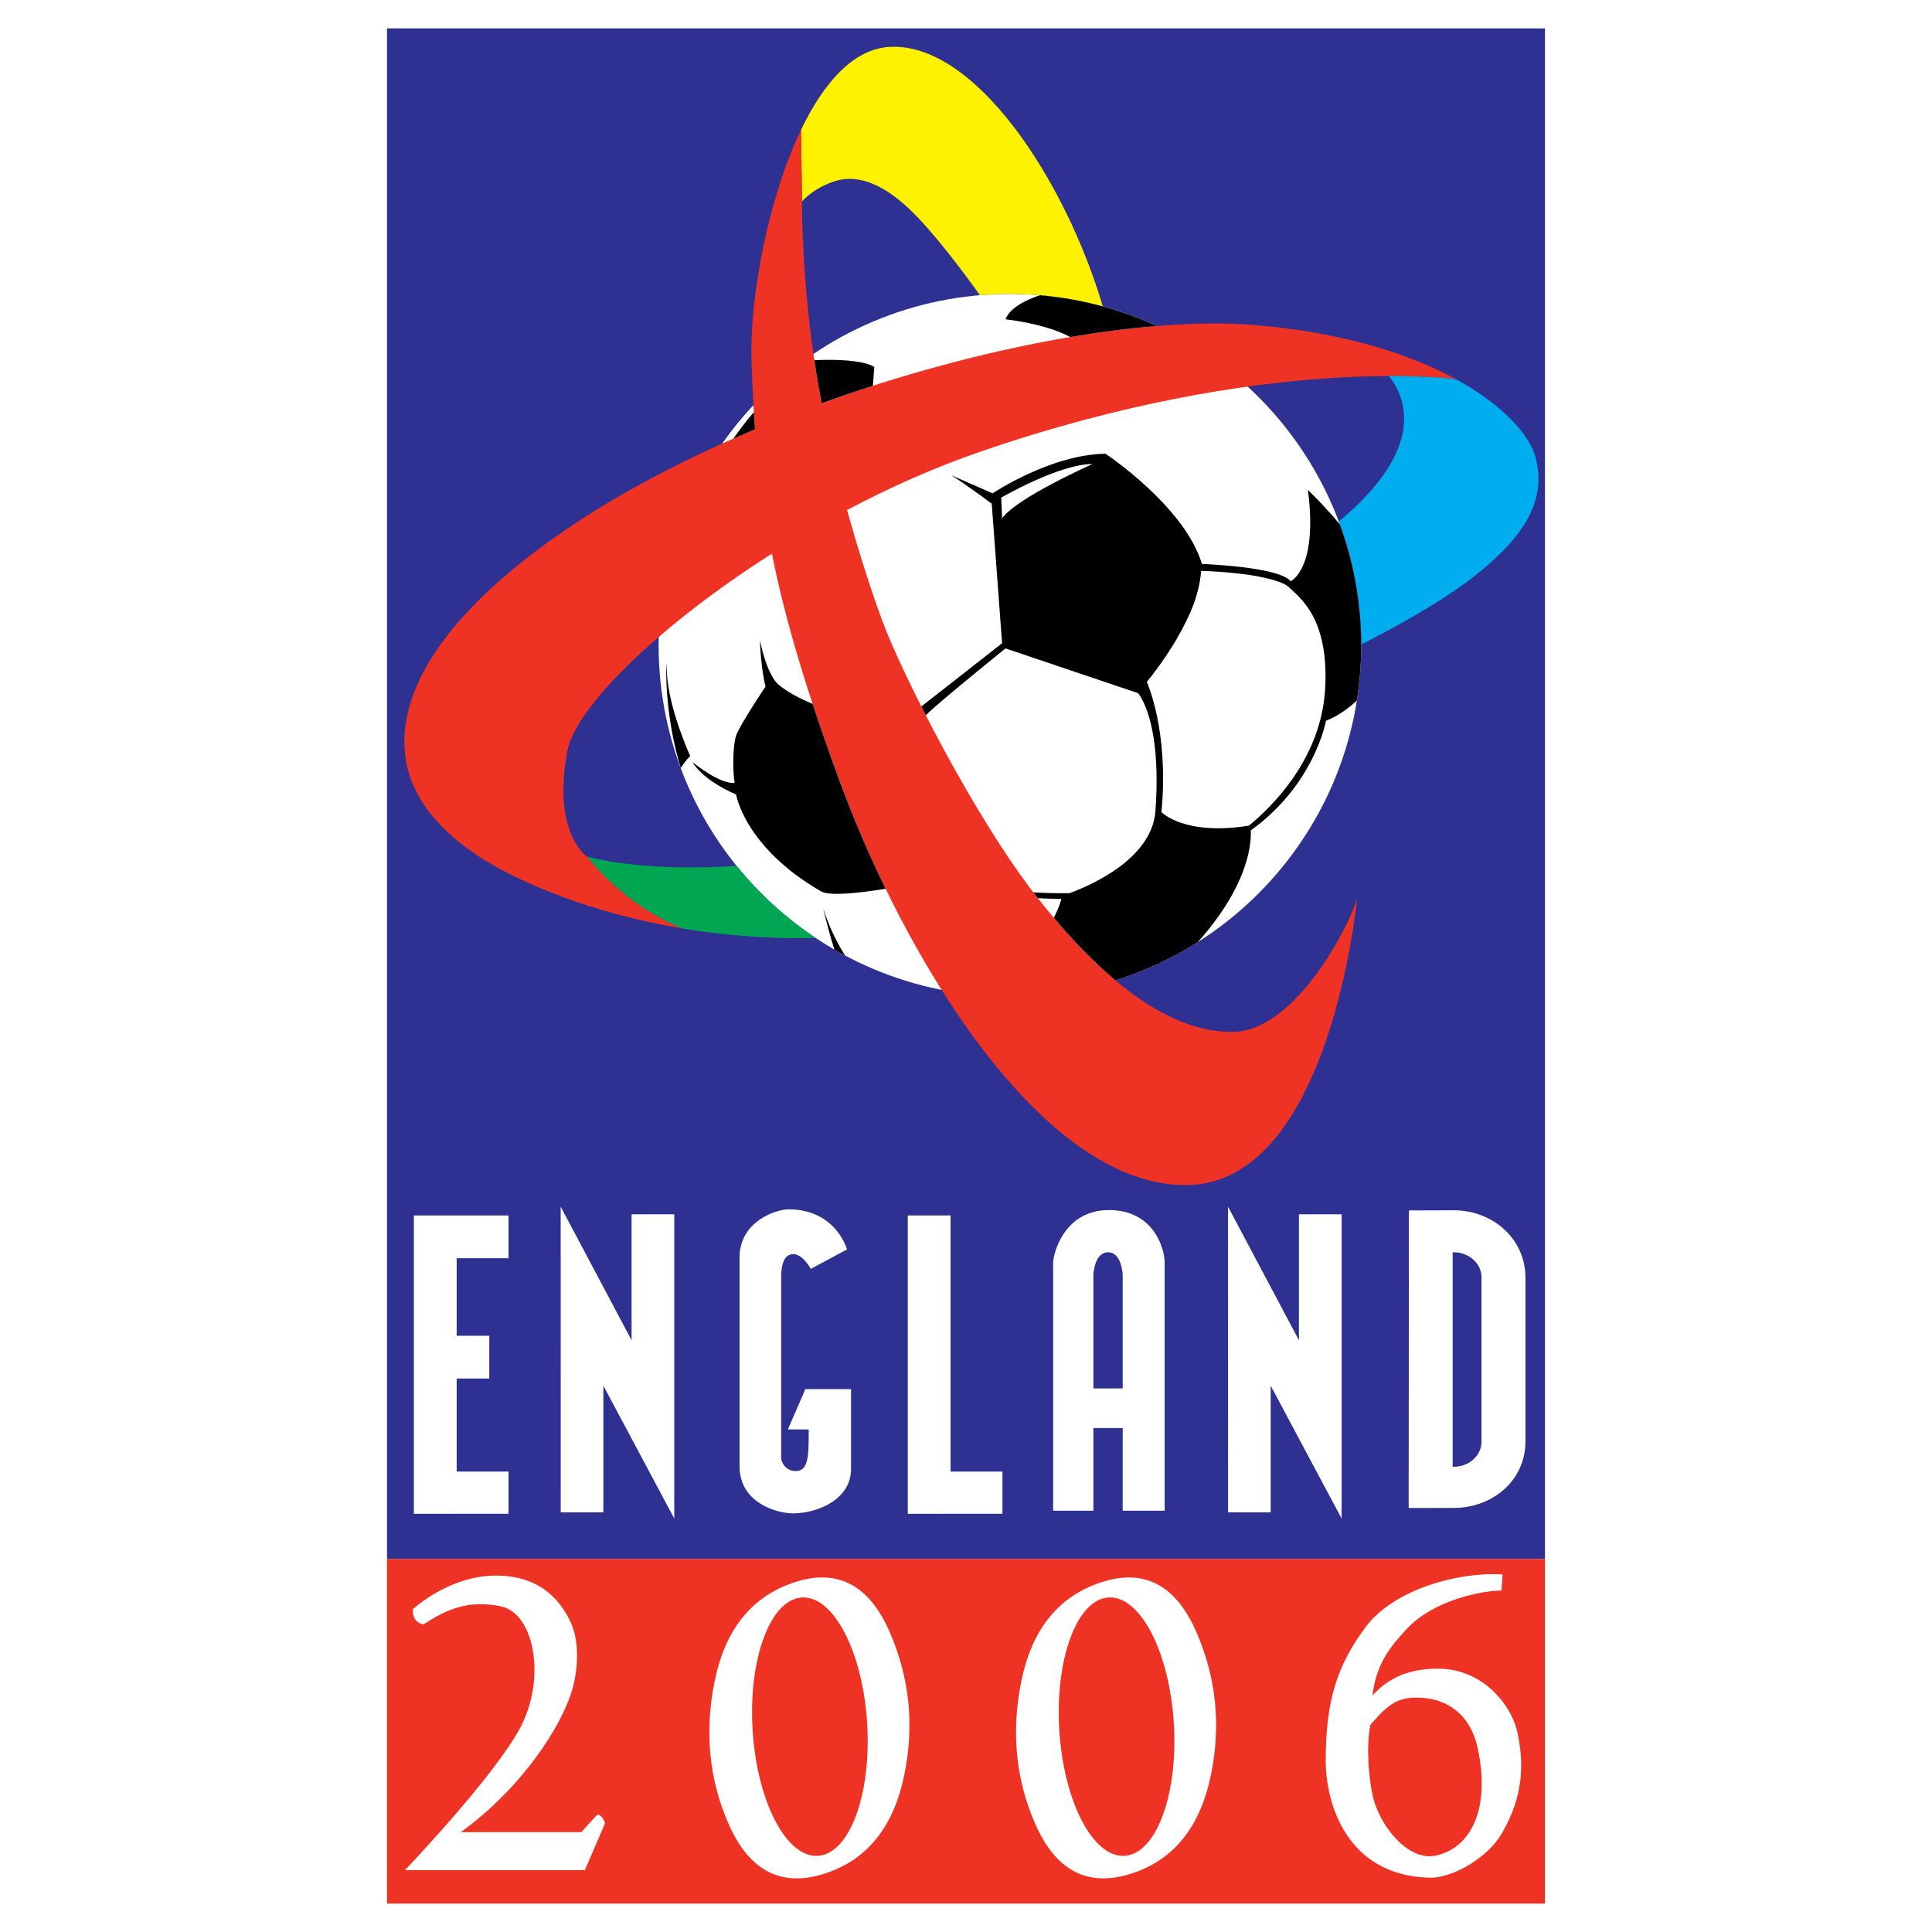
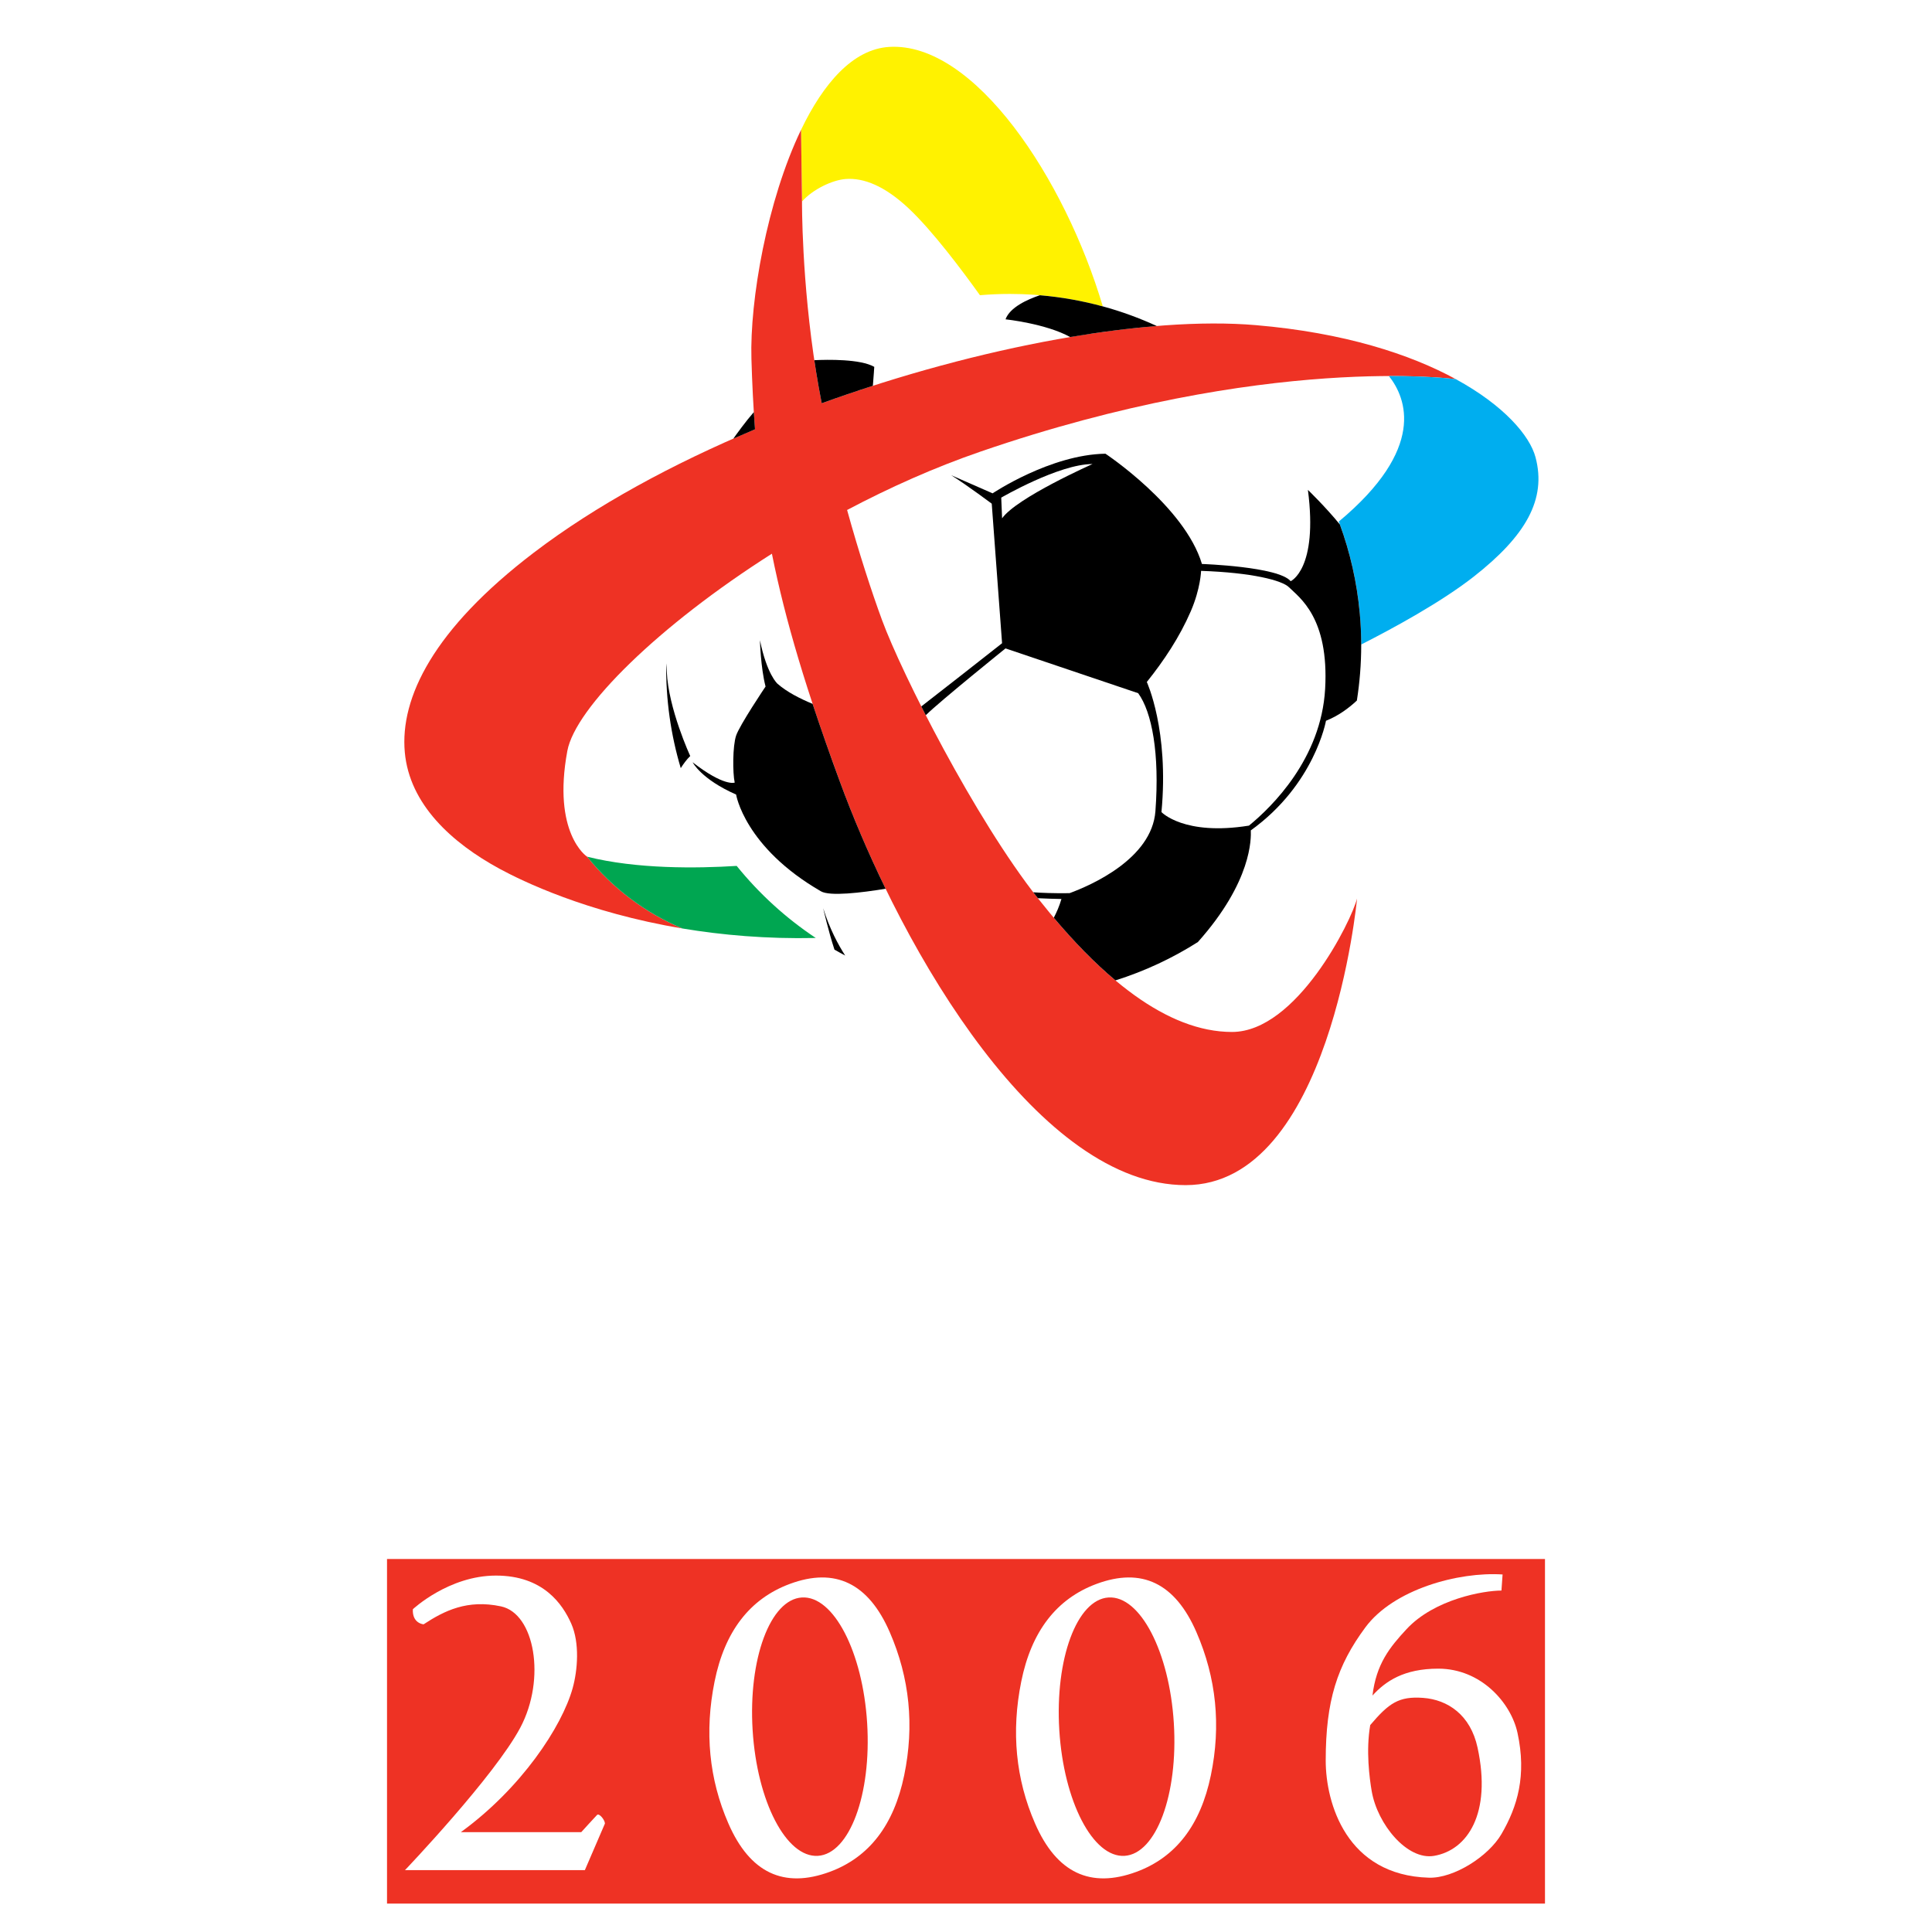
<svg xmlns="http://www.w3.org/2000/svg" version="1.0" id="Layer_1" x="0px" y="0px" width="192.756px" height="192.756px" viewBox="0 0 192.756 192.756" enable-background="new 0 0 192.756 192.756" xml:space="preserve">
  <g>
    <polygon fill-rule="evenodd" clip-rule="evenodd" fill="#FFFFFF" points="0,0 192.756,0 192.756,192.756 0,192.756 0,0  " />
-     <polygon fill-rule="evenodd" clip-rule="evenodd" fill="#2E3192" points="154.143,2.834 38.613,2.834 38.613,155.541    154.143,155.541 154.143,2.834  " />
    <path fill-rule="evenodd" clip-rule="evenodd" fill="#FFFFFF" d="M135.808,64.374c0,19.357-15.691,35.048-35.049,35.048   c-19.357,0-35.048-15.691-35.048-35.048c0-19.357,15.691-35.049,35.048-35.049C120.116,29.325,135.808,45.017,135.808,64.374   L135.808,64.374z" />
    <polygon fill-rule="evenodd" clip-rule="evenodd" fill="#EE3224" points="38.613,155.541 38.613,189.922 154.143,189.922    154.143,155.541 38.613,155.541  " />
    <path fill-rule="evenodd" clip-rule="evenodd" fill="#FFF200" d="M80.016,20.103c1.122-1.262,3.081-2.146,4.346-2.243   c1.823-0.14,3.926,0.701,6.309,2.944c2.368,2.229,5.313,6.157,7.097,8.648c0.986-0.083,1.983-0.127,2.991-0.127   c3.21,0,6.313,0.438,9.267,1.245C106.264,17.887,97.24,4.156,88.708,4.681c-3.609,0.223-6.56,3.634-8.789,8.275L80.016,20.103   L80.016,20.103z" />
    <path fill-rule="evenodd" clip-rule="evenodd" fill="#EE3224" d="M145.255,37.833c-4.563-2.493-11.145-4.642-19.955-5.393   c-10.813-0.922-27.488,2.067-43.316,7.794c-0.207-1.064-0.398-2.124-0.566-3.168c-1.455-9.042-1.402-16.964-1.402-16.964   l-0.096-7.146c-3.397,7.076-5.12,17.007-4.95,22.849c0.071,2.451,0.187,4.773,0.358,7.026c-8.205,3.44-15.903,7.604-22.089,12.322   c-9.986,7.615-13.346,14.458-12.852,19.904c0.471,5.182,4.665,9.028,9.487,11.64c2.171,1.176,8.609,4.335,18.213,5.938   c-3.653-1.516-6.986-4.014-9.509-7.164c-0.05-0.013-3.493-2.359-1.975-10.551c0.8-4.314,9.109-12.5,20.41-19.677   c1.344,6.703,3.471,13.748,6.788,22.762c6.449,17.524,20.048,40.236,34.489,40.236c14.439,0,17.104-28.6,17.104-28.6   c-0.562,2.243-6.028,13.318-12.478,13.318c-6.448,0-13.038-5.326-19.348-13.318C97.26,81.649,89.97,67.209,88.007,61.882   c-1.029-2.792-2.297-6.686-3.492-11c4.254-2.249,8.75-4.257,13.306-5.824C126.45,35.21,145.255,37.833,145.255,37.833   L145.255,37.833z" />
    <path fill-rule="evenodd" clip-rule="evenodd" fill="#00A651" d="M68.086,92.635c3.93,0.657,8.387,1.054,13.304,0.947   c-2.985-1.982-5.644-4.412-7.891-7.19c-3.969,0.25-9.989,0.323-14.922-0.92C61.101,88.621,64.434,91.119,68.086,92.635   L68.086,92.635z" />
    <path fill-rule="evenodd" clip-rule="evenodd" fill="#00AEEF" d="M153.199,45.619c-0.575-2.157-3.142-5.162-7.944-7.786   c0,0-2.361-0.329-6.682-0.316c1.75,2.214,3.732,7.242-5,14.517c1.437,3.817,2.226,7.952,2.233,12.269   c3.125-1.586,7.953-4.204,11.224-6.767C152.217,53.47,154.32,49.825,153.199,45.619L153.199,45.619z" />
    <polygon fill-rule="evenodd" clip-rule="evenodd" fill="#FFFFFF" points="50.736,125.533 50.736,121.266 41.293,121.266    41.293,151.033 50.736,151.027 50.736,146.82 45.561,146.82 45.561,137.537 48.815,137.537 48.815,133.27 45.561,133.27    45.561,125.533 50.736,125.533  " />
    <polygon fill-rule="evenodd" clip-rule="evenodd" fill="#FFFFFF" points="90.57,121.266 90.57,151.033 100.013,151.027    100.013,146.82 94.838,146.82 94.838,121.264 90.57,121.266  " />
    <polygon fill-rule="evenodd" clip-rule="evenodd" fill="#FFFFFF" points="55.939,120.391 63.014,133.717 63.014,121.146    67.273,121.146 67.273,151.508 60.198,138.25 60.198,150.891 55.943,150.891 55.939,120.391  " />
    <polygon fill-rule="evenodd" clip-rule="evenodd" fill="#FFFFFF" points="122.52,120.391 129.595,133.717 129.595,121.146    133.854,121.146 133.854,151.508 126.779,138.25 126.779,150.891 122.524,150.891 122.52,120.391  " />
-     <path fill-rule="evenodd" clip-rule="evenodd" fill="#FFFFFF" d="M78.608,142.613l1.742-4.02h4.557c0,0,0,7.102,0,7.973   c0,3.127-3.493,4.422-5.762,4.422c-1.771,0-5.36-1.123-5.36-4.689c0-1.141,0-20.838,0-20.838c0-3.562,3.589-4.805,4.891-4.805   c4.734,0,5.829,4,5.829,4l-3.618,1.943c0,0-0.762-1.475-1.742-1.475c-1.005,0-1.206,1.275-1.206,2.211c0,0.604,0,18.225,0,18.225   s0.201,1.207,1.474,1.207c1.273,0,1.273-1.607,1.273-4.15L78.608,142.613L78.608,142.613z" />
    <path fill-rule="evenodd" clip-rule="evenodd" fill="#FFFFFF" d="M110.636,120.729c-4.556,0-5.564,4.471-5.564,5.242   c0,0.773,0,24.754,0,24.754h4.017v-8.252h2.923v8.252h4.188c0,0,0-23.463,0-24.754C116.199,124.682,115.19,120.729,110.636,120.729   L110.636,120.729z M112.011,138.521h-2.923v-11.348c0,0,0.087-2.234,1.462-2.234s1.461,2.234,1.461,2.234V138.521L112.011,138.521z   " />
    <path fill-rule="evenodd" clip-rule="evenodd" fill="#FFFFFF" d="M145.037,120.75l-4.47,0.016l-0.024,29.688l4.494-0.008   c3.945,0,7.156-2.807,7.156-6.604v-16.402C152.193,123.645,148.982,120.75,145.037,120.75L145.037,120.75z M147.809,143.842   c0,1.379-1.242,2.5-2.771,2.5c-0.037,0-0.072-0.004-0.107-0.006v-21.391c0.035-0.002,0.07-0.006,0.107-0.006   c1.529,0,2.771,1.119,2.771,2.5V143.842L147.809,143.842z" />
    <path fill-rule="evenodd" clip-rule="evenodd" fill="#FFFFFF" d="M41.19,160.555c0,0,3.575-3.359,8.294-3.359   c4.72,0,6.65,2.859,7.508,4.791c0.858,1.93,0.64,4.646,0.143,6.436c-1.073,3.861-5.148,10.01-11.155,14.371h12.013   c0,0,1.358-1.5,1.573-1.715c0.214-0.215,0.787,0.502,0.787,0.857l-2.002,4.648H40.404c0,0,8.938-9.367,11.513-14.229   c2.574-4.863,1.43-11.369-1.931-12.086c-3.36-0.715-5.649,0.43-7.723,1.789C42.263,162.059,41.119,161.986,41.19,160.555   L41.19,160.555z" />
    <path fill-rule="evenodd" clip-rule="evenodd" fill="#FFFFFF" d="M88.768,162.834c-2.125-4.883-5.446-6.484-9.966-4.807   c-3.992,1.482-6.497,4.73-7.508,9.738c-1.011,5.012-0.553,9.729,1.374,14.154c2.145,4.93,5.523,6.537,10.139,4.826   c3.909-1.453,6.376-4.656,7.403-9.615C91.238,172.17,90.757,167.404,88.768,162.834L88.768,162.834z M81.603,185.158   c-3.155,0.195-6.071-5.416-6.513-12.533c-0.441-7.119,1.758-13.047,4.913-13.244c3.155-0.195,6.071,5.416,6.513,12.533   C86.958,179.033,84.758,184.961,81.603,185.158L81.603,185.158z" />
    <path fill-rule="evenodd" clip-rule="evenodd" fill="#FFFFFF" d="M119.365,162.834c-2.124-4.883-5.446-6.484-9.966-4.807   c-3.992,1.482-6.497,4.73-7.508,9.738c-1.011,5.012-0.554,9.729,1.373,14.154c2.146,4.93,5.523,6.537,10.139,4.826   c3.908-1.453,6.376-4.656,7.403-9.615C121.836,172.17,121.354,167.404,119.365,162.834L119.365,162.834z M112.2,185.158   c-3.154,0.195-6.071-5.416-6.513-12.533c-0.441-7.119,1.758-13.047,4.913-13.244c3.155-0.195,6.072,5.416,6.514,12.533   C117.556,179.033,115.356,184.961,112.2,185.158L112.2,185.158z" />
    <path fill-rule="evenodd" clip-rule="evenodd" fill="#FFFFFF" d="M141.985,169.398c2.428,0.178,4.72,1.666,5.433,4.969   c1.42,6.57-1.009,10.225-4.346,10.793c-2.669,0.455-5.644-3.135-6.217-6.457c-0.218-1.268-0.59-4.057-0.147-6.592   C138.569,169.92,139.558,169.219,141.985,169.398L141.985,169.398z M140.323,162.549c2.803-3.023,7.732-3.859,9.477-3.859   l0.113-1.605c-4.433-0.287-10.887,1.49-13.691,5.281c-2.818,3.807-3.955,7.324-3.955,13.283c0,4.24,2.062,11.461,10.313,11.689   c2.46,0.068,5.91-2.109,7.22-4.354c1.604-2.752,2.521-5.846,1.604-10.084c-0.655-3.033-3.661-6.418-7.906-6.418   c-3.438,0-5.272,1.26-6.567,2.684C137.308,166.023,138.64,164.363,140.323,162.549L140.323,162.549z" />
    <path fill-rule="evenodd" clip-rule="evenodd" d="M81.418,37.066c0.168,1.044,0.358,2.103,0.564,3.167   c1.694-0.613,3.398-1.193,5.104-1.742c0.079-0.928,0.139-1.89,0.139-1.89c-1.39-0.794-4.655-0.729-5.981-0.665   C81.299,36.312,81.357,36.688,81.418,37.066L81.418,37.066z" />
    <path fill-rule="evenodd" clip-rule="evenodd" d="M110.025,30.57c-2.026-0.554-4.126-0.93-6.281-1.113   c-1.223,0.412-2.984,1.197-3.422,2.401c0,0,4.039,0.43,6.449,1.768c3.011-0.509,5.906-0.875,8.64-1.098   c-1.725-0.795-3.525-1.453-5.388-1.962C110.024,30.566,110.024,30.568,110.025,30.57L110.025,30.57z" />
    <path fill-rule="evenodd" clip-rule="evenodd" d="M135.808,64.302L135.808,64.302c-0.001-0.518-0.014-1.033-0.037-1.545   c-0.001-0.012-0.001-0.024-0.001-0.036c-0.024-0.501-0.059-0.998-0.103-1.493c-0.003-0.03-0.005-0.06-0.009-0.089   c-0.281-3.071-0.961-6.026-1.982-8.816c-1.467-1.796-3.186-3.447-3.186-3.447c1.03,7.907-1.72,9.111-1.72,9.111   c-1.204-1.461-8.853-1.719-8.853-1.719c-1.719-5.758-9.626-11.001-9.626-11.001c-5.501,0.086-11.259,3.954-11.259,3.954   l-4.126-1.805c1.633,1.031,4.04,2.836,4.04,2.836l1.031,13.924c-2.012,1.595-6.429,5.037-8.06,6.306   c0.146,0.289,0.295,0.582,0.447,0.877c1.447-1.426,7.957-6.667,7.957-6.667l13.235,4.469c1.376,1.891,2.149,6.016,1.72,11.775   c-0.355,4.755-6.451,7.399-8.565,8.176c-1.58,0.023-2.818-0.031-3.621-0.087c0.153,0.2,0.306,0.398,0.458,0.59   c0.867,0.045,1.726,0.067,2.351,0.078c-0.202,0.704-0.491,1.356-0.762,1.871c2.03,2.408,4.085,4.518,6.151,6.25   c2.926-0.92,5.686-2.214,8.225-3.826c5.417-6.074,5.309-10.358,5.281-11.141c6.379-4.584,7.499-10.936,7.499-10.936   c1.249-0.492,2.298-1.284,3.081-2.016c0.284-1.799,0.433-3.642,0.433-5.52C135.808,64.35,135.808,64.326,135.808,64.302   L135.808,64.302z" />
    <path fill-rule="evenodd" clip-rule="evenodd" fill="#FFFFFF" d="M115.879,81.021c0.773-8.165-1.461-12.978-1.461-12.978   c1.719-2.148,3.265-4.47,4.383-7.048c0.985-2.275,1.031-4.04,1.031-4.04c5.071,0.172,8.079,0.945,8.768,1.633   c1.03,1.031,4.013,3.011,3.609,10.142c-0.395,6.963-5.305,11.764-7.599,13.642C118.115,83.417,115.879,81.021,115.879,81.021   L115.879,81.021z" />
    <path fill-rule="evenodd" clip-rule="evenodd" fill="#FFFFFF" d="M99.893,49.649c0,0,5.758-3.352,9.11-3.352   c0,0-7.563,3.352-9.024,5.415L99.893,49.649L99.893,49.649z" />
    <path fill-rule="evenodd" clip-rule="evenodd" d="M82.13,90.618c0,0,0.517,2.276,1.124,4.126c0.353,0.204,0.709,0.399,1.07,0.591   C83.64,94.275,82.779,92.684,82.13,90.618L82.13,90.618z" />
    <path fill-rule="evenodd" clip-rule="evenodd" d="M83.801,78.004c-1.017-2.763-1.921-5.34-2.727-7.779   c-1.269-0.524-2.585-1.198-3.505-2.01c0,0-1.049-0.91-1.749-4.338c0,0,0.07,2.729,0.56,4.618c0,0-2.589,3.848-2.939,4.898   c-0.35,1.049-0.35,3.708-0.14,4.688c0,0-1.05,0.42-4.198-2.029c0,0,0.839,1.679,4.338,3.219c0,0,0.839,5.248,8.466,9.656   c0.893,0.516,4.009,0.143,6.45-0.257C86.597,85.056,85.062,81.431,83.801,78.004L83.801,78.004z" />
    <path fill-rule="evenodd" clip-rule="evenodd" d="M66.524,66.982c-0.013-0.317-0.032-0.579-0.056-0.798   c-0.048,3.621,0.461,7.134,1.451,10.453c0.253-0.399,0.588-0.868,0.946-1.209C68.866,75.428,66.678,70.711,66.524,66.982   L66.524,66.982z" />
    <path fill-rule="evenodd" clip-rule="evenodd" d="M75.328,42.831c-0.043-0.566-0.083-1.138-0.119-1.714   c-0.786,0.895-1.712,2.178-2.045,2.647C73.88,43.448,74.601,43.136,75.328,42.831L75.328,42.831z" />
  </g>
</svg>